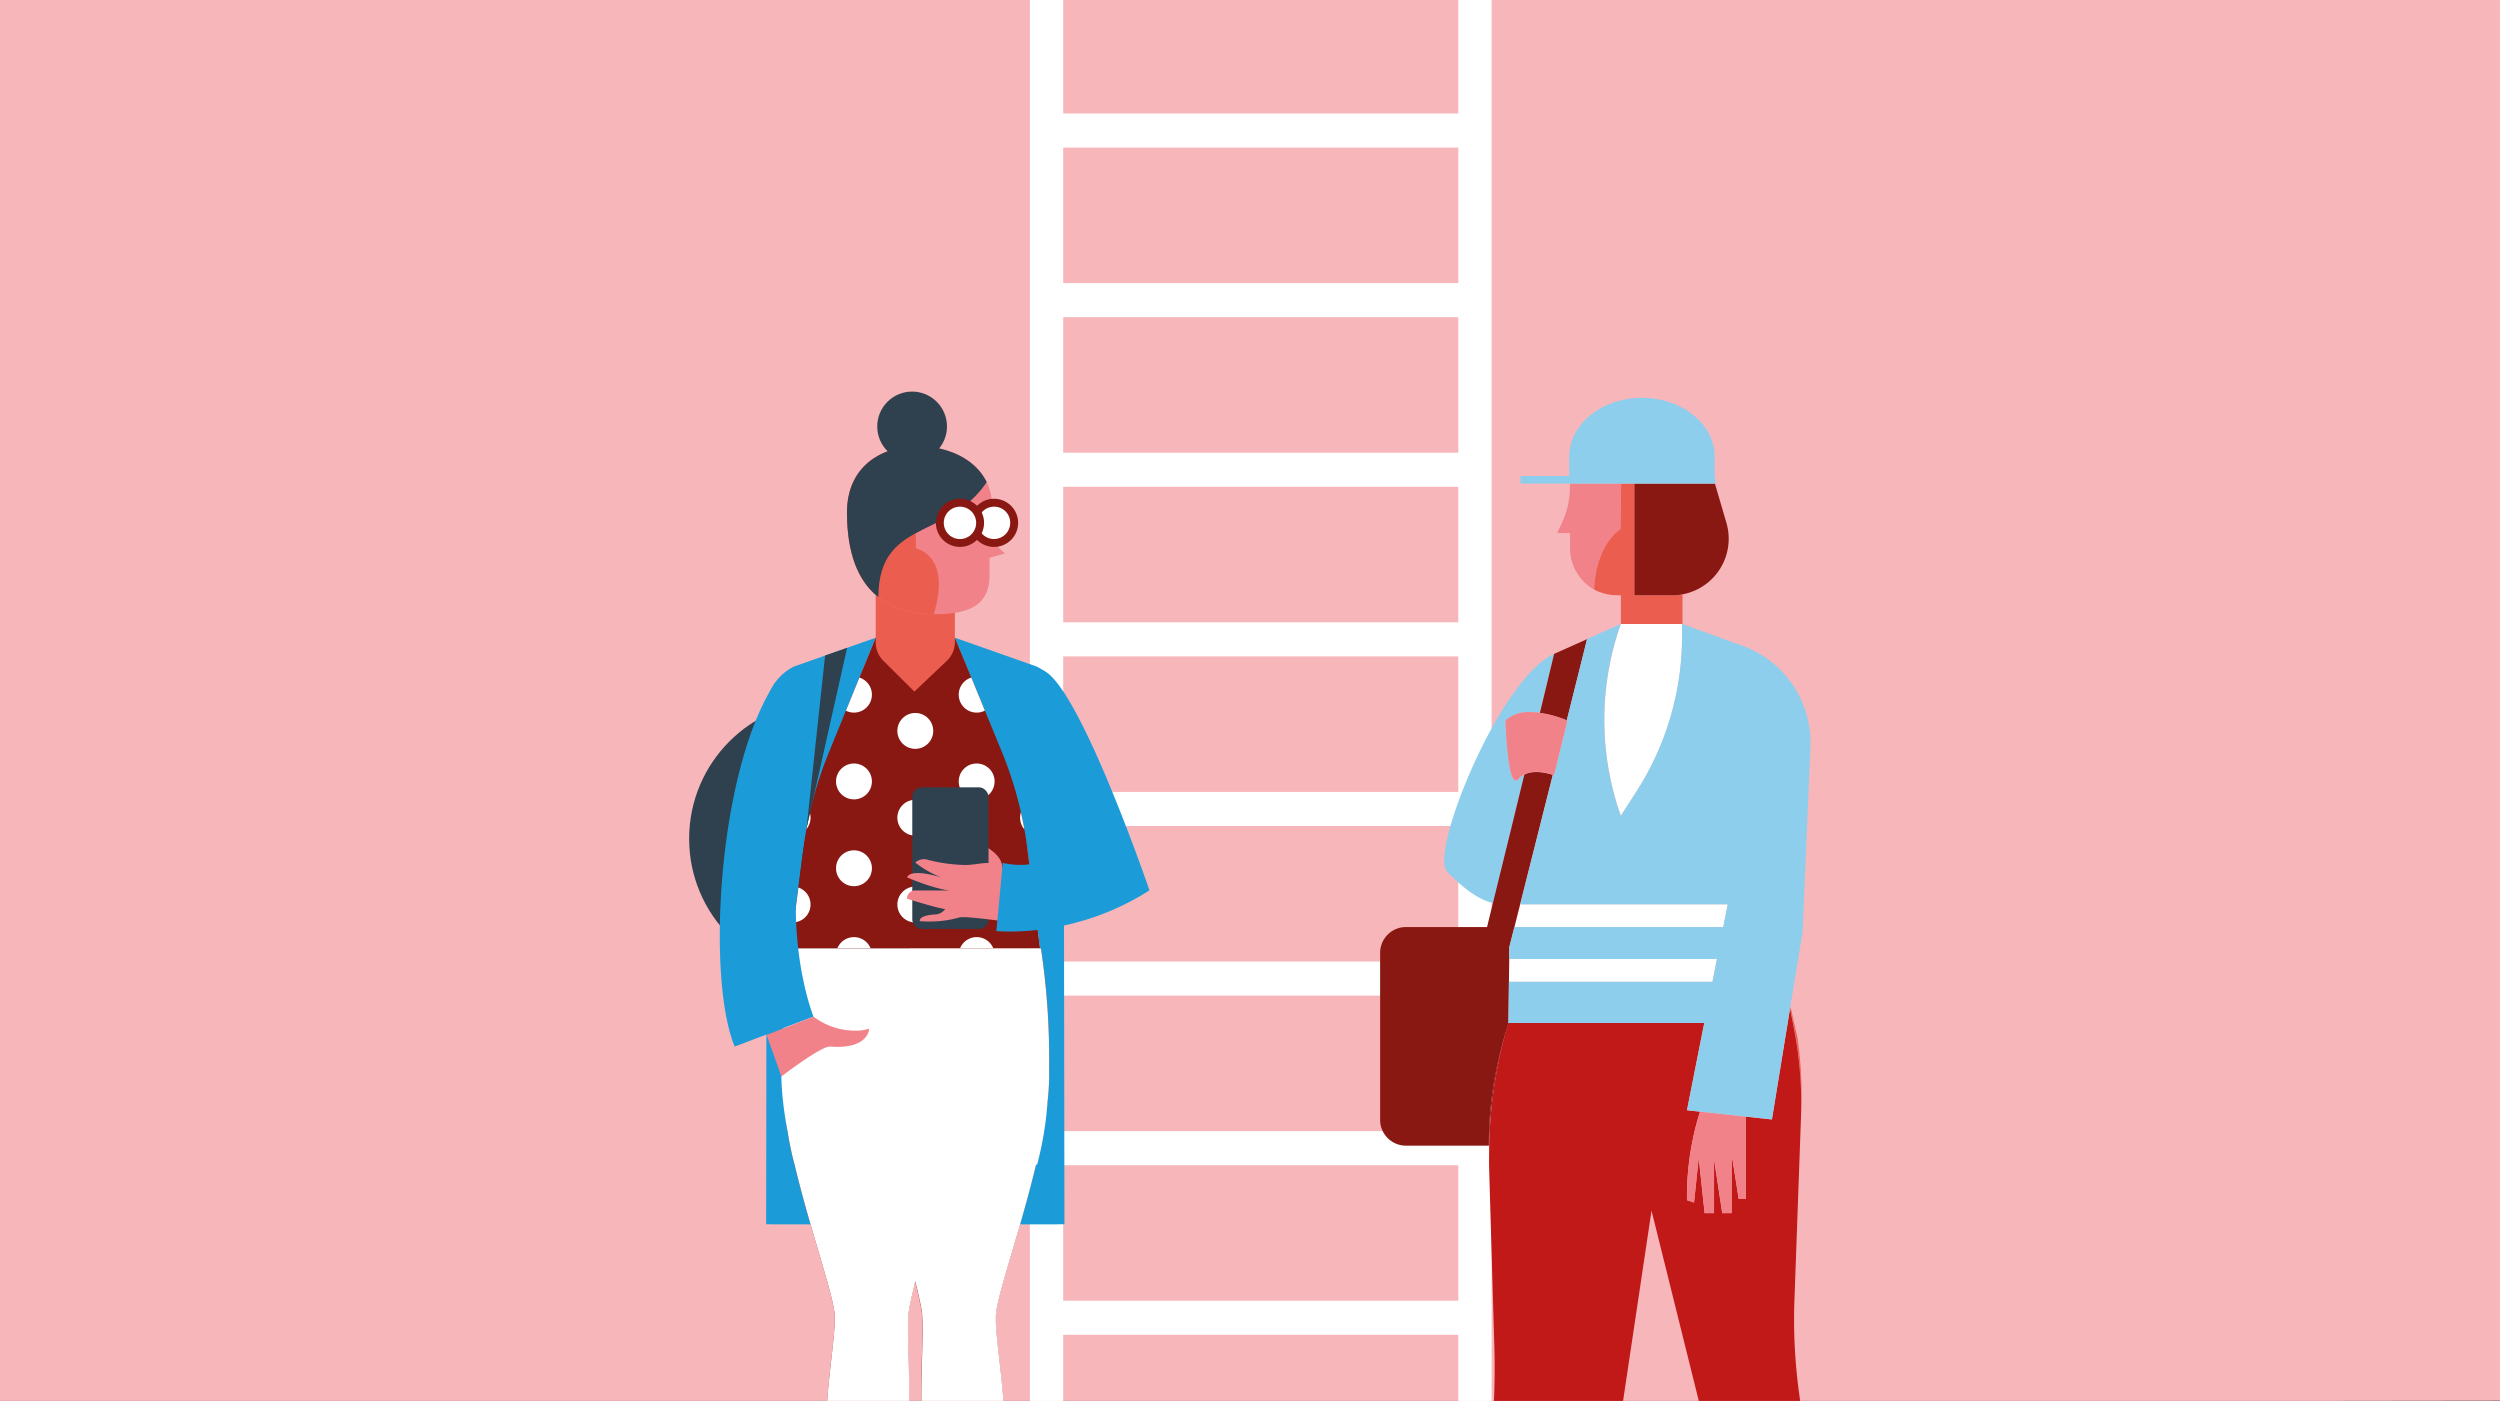
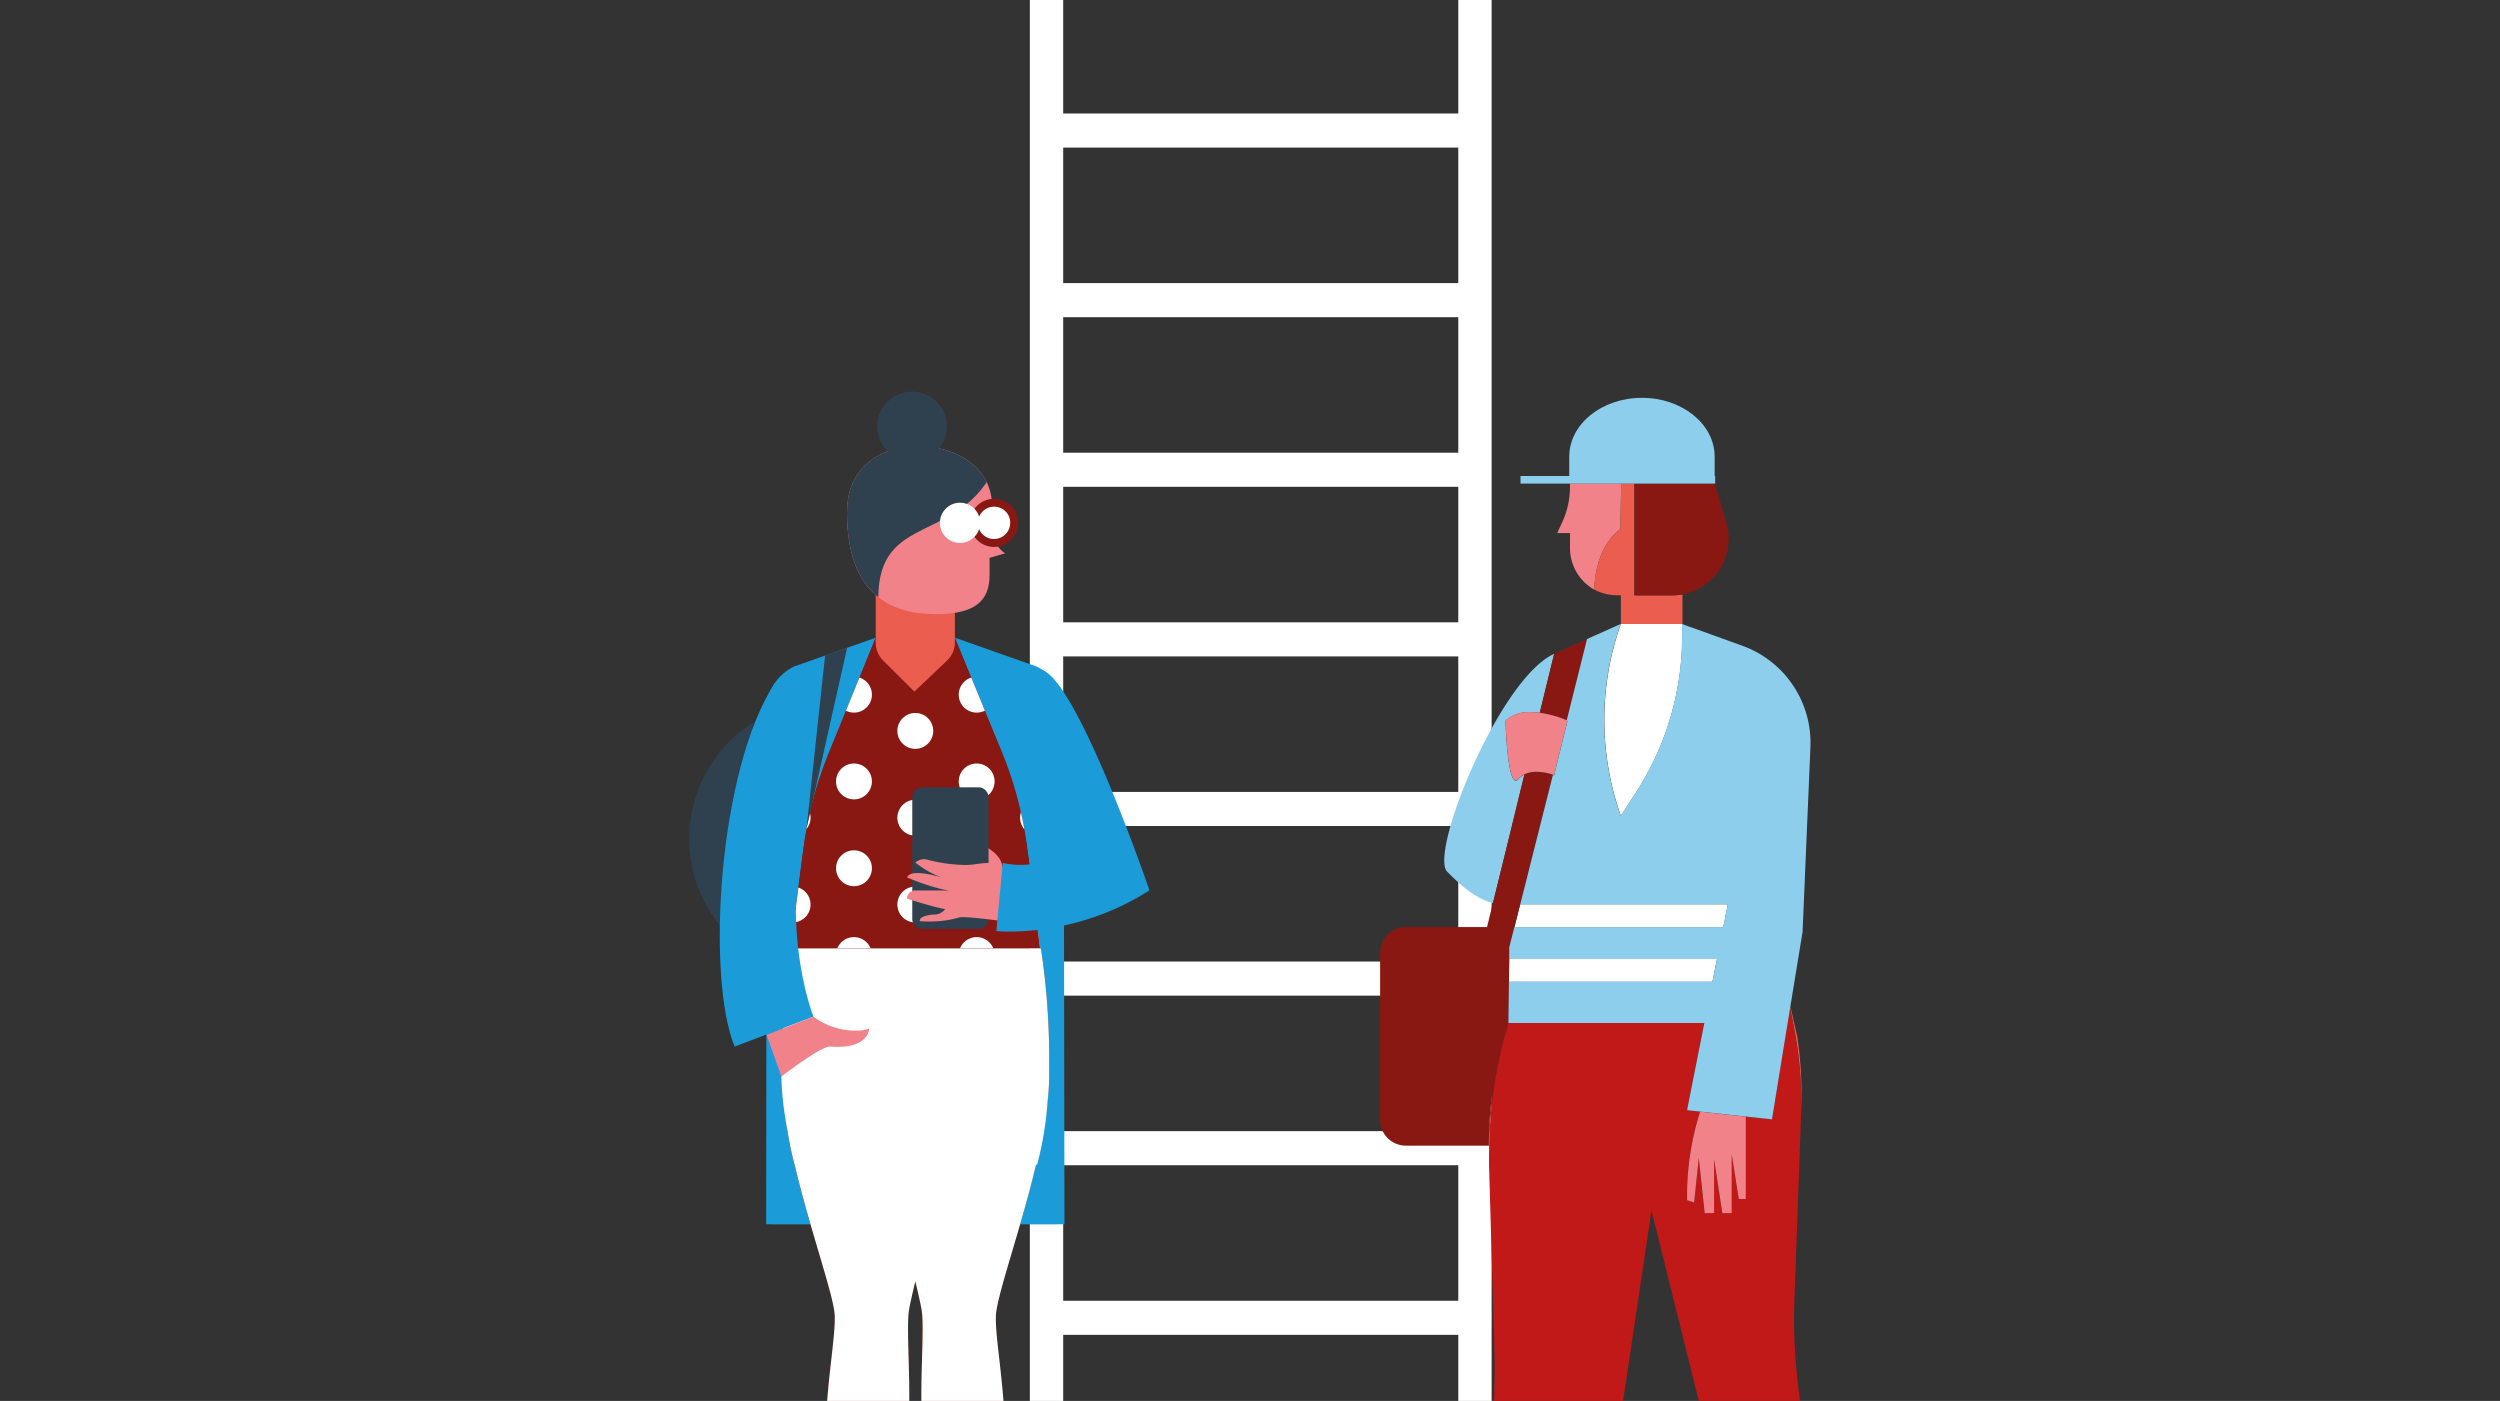
<svg xmlns="http://www.w3.org/2000/svg" id="Ebene_1" data-name="Ebene 1" viewBox="0 0 737 413">
  <rect x="0" y="0" width="737" height="413" fill="#333333" stroke="none" />
  <defs>
    <style>.cls-1{fill:none;}.cls-2{fill:#f18289;}.cls-3{fill:#f7b6ba;}.cls-4{clip-path:url(#clip-path);}.cls-5{fill:#fff;}.cls-6{fill:#2f404e;}.cls-7{fill:#1b9cd9;}.cls-8{fill:#891812;}.cls-9{fill:#eb5e4f;}.cls-10{clip-path:url(#clip-path-2);}.cls-11{fill:#8a1002;}.cls-12{clip-path:url(#clip-path-3);}.cls-13{fill:#e30613;}.cls-14{fill:#c11818;}.cls-15{fill:#8dceec;}</style>
    <clipPath id="clip-path">
      <rect class="cls-1" width="737" height="413" />
    </clipPath>
    <clipPath id="clip-path-2">
      <path class="cls-2" d="M270.75,131.54c11.6,0,23,6.86,21.58,19.81-1,9.26,4,11.77,4,11.77l-4.61,1.33v5.08c0,7.54-4.16,11.53-15.78,11.53-12.48,0-26.25-5.16-26.25-30.05C249.73,138,259.14,131.54,270.75,131.54Z" />
    </clipPath>
    <clipPath id="clip-path-3">
      <path class="cls-1" d="M244.28,222,258.16,188H281.5l13.79,33.49a112.67,112.67,0,0,1,7.57,28.64l3.74,29.42H233.07l3.76-29.32A112.71,112.71,0,0,1,244.28,222Z" />
    </clipPath>
  </defs>
-   <polygon class="cls-3" points="738.84 -1.7 -0.17 -0.7 -0.17 413.92 738.84 412.92 738.84 -1.7" />
  <g class="cls-4">
    <rect class="cls-5" x="366.81" y="-24.5" width="10.05" height="125.97" transform="translate(410.31 -333.35) rotate(90)" />
    <rect class="cls-5" x="366.81" y="25.5" width="10.05" height="125.97" transform="translate(460.31 -283.35) rotate(90)" />
    <rect class="cls-5" x="366.81" y="75.5" width="10.05" height="125.97" transform="translate(510.31 -233.35) rotate(90)" />
    <rect class="cls-5" x="366.81" y="125.5" width="10.05" height="125.97" transform="translate(560.31 -183.35) rotate(90)" />
    <rect class="cls-5" x="366.81" y="175.5" width="10.05" height="125.97" transform="translate(610.31 -133.35) rotate(90)" />
    <rect class="cls-5" x="366.81" y="225.5" width="10.05" height="125.97" transform="translate(660.31 -83.35) rotate(90)" />
    <rect class="cls-5" x="366.81" y="275.5" width="10.05" height="125.97" transform="translate(710.31 -33.35) rotate(90)" />
    <rect class="cls-5" x="366.81" y="325.5" width="10.05" height="125.97" transform="translate(760.31 16.65) rotate(90)" />
    <rect class="cls-5" x="429.9" y="-12.96" width="9.83" height="431.33" />
    <rect class="cls-5" x="303.6" y="-12.96" width="9.83" height="431.33" />
    <circle class="cls-6" cx="243.74" cy="247.25" r="40.58" />
    <path class="cls-7" d="M225.86,360.91,226,245.79,225.86,208a15,15,0,0,1,8.21-11.51L258.16,188l-12,29.9a134.59,134.59,0,0,0-9.85,36.2l-3.23,25.45,33.55,34.69,42.71,4.41,2.38,42.23Z" />
    <path class="cls-7" d="M313.8,360.91l-.17-115.12L313.8,208a15,15,0,0,0-8.21-11.51L281.5,188l12,29.9a134.59,134.59,0,0,1,9.85,36.2l3.23,25.45-33.55,34.69-45.34,4.41.25,42.23Z" />
    <path class="cls-8" d="M244.28,222,258.16,188H281.5l13.79,33.49a112.67,112.67,0,0,1,7.57,28.64l3.74,29.42H233.07l3.76-29.32A112.71,112.71,0,0,1,244.28,222Z" />
    <path class="cls-9" d="M260.37,194.75l9.19,9.13,9.6-9.11a7.5,7.5,0,0,0,2.34-5.45V178.1l-23.34-5.49v16.82A7.52,7.52,0,0,0,260.37,194.75Z" />
    <path class="cls-2" d="M270.75,131.54c11.6,0,23,6.86,21.58,19.81-1,9.26,4,11.77,4,11.77l-4.61,1.33v5.08c0,7.54-4.16,11.53-15.78,11.53-12.48,0-26.25-5.16-26.25-30.05C249.73,138,259.14,131.54,270.75,131.54Z" />
    <g class="cls-10">
-       <path class="cls-9" d="M270,123.24v38.44s10.61,1.78,5.27,19.39v8.29H239.6V128.17Z" />
      <path class="cls-6" d="M293.6,137.29c-10.81,23.38-34.67,13.56-34.67,39h0l-6.67,3-9.74-2.08,2.39-45.71,52.53-1.82Z" />
    </g>
    <path class="cls-11" d="M309.29,315a219.32,219.32,0,0,0-2.42-35.42H233.12a220,220,0,0,0-2.44,33.68s.18,13.39,1.63,21.05a85.2,85.2,0,0,0,1.93,9h0c4.59,19.37,11.63,38.73,11.84,44.58.33,9.14-5.05,31.63-1.46,51.89S257,472.76,254,478s-2,14.91-2,14.91l14.64,2.21s2.29-9.7-.58-17.12c-6.89-17.81-.34-43,1.29-54.38s-.41-31.13.57-37.41c.19-1.24.89-4.34,1.86-8.48,1,4.14,1.67,7.24,1.87,8.48,1,6.28-1.06,26,.57,37.41s8.18,36.57,1.29,54.38c-2.87,7.42.38,17.45.38,17.45l14.48-2.62s.17-9.6-2.78-14.83,5.82-17.94,9.41-38.19-1.79-42.75-1.46-51.89c.21-5.85,7.25-25.21,11.84-44.58,0,0,2.91-12.34,3.41-18.77A69.36,69.36,0,0,0,309.29,315Z" />
    <path class="cls-1" d="M271.7,386.2c-.2-1.24-.89-4.34-1.87-8.48-1,4.14-1.67,7.24-1.86,8.48-1,6.28,1.06,26-.57,37.41-.91,6.36-3.35,17-4.13,28.26H276.4c-.79-11.25-3.22-21.9-4.13-28.26C270.64,412.19,272.68,392.48,271.7,386.2Z" />
    <path class="cls-5" d="M267.4,423.61c1.63-11.42-.41-31.13.57-37.41.19-1.24.89-4.34,1.86-8.48,1,4.14,1.67,7.24,1.87,8.48,1,6.28-1.06,26,.57,37.41.91,6.36,3.34,17,4.13,28.26h15.75a108.15,108.15,0,0,0,2.9-12.07c3.59-20.26-1.79-42.75-1.46-51.89.21-5.85,7.25-25.21,11.84-44.58h.32a100.63,100.63,0,0,0,3.09-18.77,69.36,69.36,0,0,0,.45-9.56,219.32,219.32,0,0,0-2.42-35.42H233.12a220,220,0,0,0-2.44,33.68l-.22-.06c-.42,6.12.4,13.45,1.85,21.11a85.2,85.2,0,0,0,1.93,9h0c4.59,19.37,11.63,38.73,11.84,44.58.33,9.14-5.05,31.63-1.46,51.89a110.48,110.48,0,0,0,2.89,12.07h15.76C264.05,440.62,266.49,430,267.4,423.61Z" />
    <circle class="cls-6" cx="268.89" cy="125.72" r="10.28" />
    <circle class="cls-5" cx="293.05" cy="155.1" r="5.93" />
    <path class="cls-8" d="M294.67,161.05a7.1,7.1,0,1,1,5.29-5.29A7.12,7.12,0,0,1,294.67,161.05Zm-.33-11.51a4.78,4.78,0,0,0-5.88,5.89,4.7,4.7,0,0,0,3.29,3.3,4.79,4.79,0,0,0,5.89-5.89A4.7,4.7,0,0,0,294.34,149.54Z" />
    <g class="cls-12">
      <circle class="cls-5" cx="269.83" cy="215.47" r="5.29" />
      <circle class="cls-5" cx="269.83" cy="241.06" r="5.29" />
      <circle class="cls-5" cx="269.83" cy="266.65" r="5.29" />
      <circle class="cls-13" cx="233.66" cy="215.47" r="5.29" />
      <circle class="cls-5" cx="233.66" cy="241.06" r="5.29" />
      <circle class="cls-5" cx="233.66" cy="266.65" r="5.29" />
      <circle class="cls-13" cx="306.01" cy="215.47" r="5.29" />
      <circle class="cls-5" cx="306.01" cy="241.06" r="5.29" />
      <circle class="cls-13" cx="306.01" cy="266.65" r="5.29" />
      <circle class="cls-5" cx="251.75" cy="255.96" r="5.29" />
      <circle class="cls-5" cx="251.75" cy="230.37" r="5.29" />
      <circle class="cls-5" cx="251.75" cy="204.79" r="5.29" />
      <circle class="cls-5" cx="251.75" cy="281.55" r="5.29" />
      <circle class="cls-5" cx="287.92" cy="255.96" r="5.29" />
      <circle class="cls-5" cx="287.92" cy="230.37" r="5.29" />
      <circle class="cls-5" cx="287.92" cy="204.79" r="5.29" />
      <circle class="cls-5" cx="287.92" cy="281.55" r="5.29" />
    </g>
    <path class="cls-7" d="M228.49,201.25c-16.85,25.69-20.3,87-11.92,107.28l23.25-8.82s-12.61-30.87,1.3-71.89C249.92,201.88,228.49,201.25,228.49,201.25Z" />
    <path class="cls-2" d="M239.82,299.71h0a20.37,20.37,0,0,0,12.47,4.12,11.26,11.26,0,0,0,3.93-.59s0,6.17-11.5,5.29c-2.64-.2-14.37,8.82-14.37,8.82L226,305.09Z" />
    <path class="cls-2" d="M288.56,248.2c2.87,2,7.06,3.75,7.06,8.38l-4.19,4-5.08-1.86-1.19-9.17Z" />
    <rect class="cls-6" x="268.95" y="232.1" width="22.48" height="41.77" rx="2.81" transform="translate(560.37 505.97) rotate(180)" />
    <path class="cls-2" d="M293.63,255c-2.2-1.31-5.73,0-9,0a47.65,47.65,0,0,1-10.8-1.44,3.87,3.87,0,0,0-4,.72,28.94,28.94,0,0,0,7.71,4.39s-9-2.92-10.14,0c0,0,7.94,3.4,12.57,3.84H269.82a2.38,2.38,0,0,0-2.43,2.43s8.82,2.78,11.25,3.05a4,4,0,0,1-2.64,1.58c-2.49.08-5.07.66-4.85,2a39.08,39.08,0,0,0,5.51,0,31.43,31.43,0,0,0,6.17-1.11c1.76-.44,12.79,1.11,12.79,1.11v-15Z" />
    <path class="cls-7" d="M295.62,254.38l-1.89,20.09s22.63,2.44,45.13-12c0,0-20.4-59.65-31.18-64.77s-1.08,1.37-1.08,1.37l-2.14,23.08,4.86,31.17A22.86,22.86,0,0,1,295.62,254.38Z" />
    <polygon class="cls-6" points="237.74 244.4 249.73 190.98 243.24 193.25 237.74 244.4" />
    <circle class="cls-5" cx="283.01" cy="154.13" r="5.93" />
-     <path class="cls-8" d="M283,161.23a7.1,7.1,0,1,1,7.1-7.1A7.1,7.1,0,0,1,283,161.23Zm0-11.86a4.77,4.77,0,1,0,4.77,4.76A4.77,4.77,0,0,0,283,149.37Z" />
    <path class="cls-2" d="M477.71,156s-7.18,4.2-7.74,17.82a14.11,14.11,0,0,1-7.13-12.68v-4h-3.72c.74-2.24,3.9-6.46,3.71-14.6h15.08Z" />
    <path class="cls-1" d="M439,344.56l-.1-3.58c0-1.08,0-2.16,0-3.23H439C439,340,439,342.29,439,344.56Z" />
    <path class="cls-8" d="M443.66,305l1-3.44A136.46,136.46,0,0,0,439,337.75h-.13A114,114,0,0,1,443.66,305Z" />
    <path class="cls-5" d="M482.41,233.42l-4.57,7.09a84.6,84.6,0,0,1-.16-56.12l.16-.45h18.07v3.63A84.65,84.65,0,0,1,482.41,233.42Z" />
    <path class="cls-9" d="M529,303.59l-1.22-6.32.07-.45,2,8.88A113.94,113.94,0,0,1,531,327.14l-.08,2.22A114.19,114.19,0,0,0,529,303.59Z" />
    <path class="cls-14" d="M437.44,441.47h0a228.65,228.65,0,0,0,3.09-44.57L439,344.56h0c-.06-2.27,0-4.54,0-6.81a136.46,136.46,0,0,1,5.65-36.16h57.75l-2.94,14.83-2.15,10.89,2.15.23,1.7.19c-.64,2-1.22,4.08-1.7,6.15-.3,1.28-.56,2.57-.8,3.87a82.61,82.61,0,0,0-1.35,14.82v1.24l2.08.7,1.38-13.18,1.74,16.3h2.77V341.68l2.43,15.95h2.77V340.29l2.08,13.18h2.08V329.19l7.71.84,5.36-32.76,1.22,6.32a114.19,114.19,0,0,1,2,25.77h0L529,383.25a159.57,159.57,0,0,0,1.34,27.2l2.85,21.06,1.92,14.18H504.42L501.8,417l-14.93-60.11-13.28,88.8H436.72Z" />
    <path class="cls-15" d="M458.16,192.76l-4.26,17.36a20,20,0,0,0-3.19-.19,9.93,9.93,0,0,0-6.89,2.55s.15,6.32.84,11.4c.57,4.2,1.5,7.55,3,5.79a5.54,5.54,0,0,1,1.75-1.33l-4,16.43-5.27,21.46c-5.56-1.34-10.54-6.25-13.5-9.25C421.24,251.53,442.05,200,458.16,192.76Z" />
    <polygon class="cls-5" points="499.49 273.29 446.48 273.29 448.17 266.58 509.36 266.58 508.03 273.29 499.49 273.29" />
    <polygon class="cls-5" points="444.92 282.72 499.49 282.72 506.16 282.72 504.83 289.44 499.49 289.44 444.83 289.44 444.92 282.72" />
    <path class="cls-8" d="M458.16,192.76l9.74-4.36-6,24-.47-.19a32,32,0,0,0-7.48-2Z" />
    <path class="cls-8" d="M414.47,273.29h23.91l1.73-7.06,5.27-21.46,4-16.43c3-1.49,7.14-.31,8.37.11l-9.2,36.46-.42,1.67-1.69,6.71-1.52,6,0,3.42-.09,6.72-.15,12.15-1,3.44a114,114,0,0,0-4.76,32.72H414.47a7.61,7.61,0,0,1-7.61-7.61V280.9A7.61,7.61,0,0,1,414.47,273.29Z" />
    <path class="cls-2" d="M450.71,209.93a20,20,0,0,1,3.19.19,32,32,0,0,1,7.48,2l.47.19.26.12-.75,3-3.2,13.07-.37-.13c-1.23-.42-5.34-1.6-8.37-.11a5.54,5.54,0,0,0-1.75,1.33c-1.51,1.76-2.44-1.59-3-5.79-.69-5.08-.84-11.4-.84-11.4A9.93,9.93,0,0,1,450.71,209.93Z" />
    <path class="cls-2" d="M498.69,337.75c.24-1.3.5-2.59.8-3.87.48-2.07,1.06-4.12,1.7-6.15l13.48,1.46v24.28h-2.08l-2.08-13.18v17.34h-2.77l-2.43-15.95v15.95h-2.77l-1.74-16.3-1.38,13.18-2.08-.7v-1.24A82.61,82.61,0,0,1,498.69,337.75Z" />
    <polygon class="cls-7" points="495.91 183.94 498.75 184.97 498.76 185.03 495.91 183.94" />
    <path class="cls-15" d="M502.43,301.59H444.68l.15-12.15h60l1.33-6.72H444.92l0-3.42,1.52-6H508l1.33-6.71H448.17l.42-1.67,9.2-36.46.37.13,3.2-13.07.75-3-.26-.12,6-24-9.74,4.36,19.68-8.82-.16.45a84.6,84.6,0,0,0,.16,56.12l4.57-7.09a84.65,84.65,0,0,0,13.5-45.85v-3.63l2.85,1.09,0-.06,15,5.42a30.43,30.43,0,0,1,20,29.91l-2.31,54.42-3.62,22.1-.07.45L522.38,330l-7.71-.84-13.48-1.46-1.7-.19-2.15-.23,2.15-10.89Z" />
    <path class="cls-9" d="M477.71,156l.2-13.43h3.91v32.95H493a16.88,16.88,0,0,0,3-.29v8.72H477.84v-8.46l-.9,0a14.86,14.86,0,0,1-7-1.7C470.53,160.19,477.71,156,477.71,156Z" />
    <path class="cls-8" d="M486.76,142.56h18.79l3.4,11.58a16.67,16.67,0,0,1-13,21.08,16.88,16.88,0,0,1-3,.29H481.82V142.56Z" />
    <path class="cls-7" d="M505.48,142.34l.07.22h-.07Z" />
    <path class="cls-15" d="M462.61,140.32v-5.7c0-9.58,9.6-17.34,21.44-17.34s21.43,7.76,21.43,17.34v5.7h.15v2.24h-.08l-.07-.22v.22H448.25v-2.24Z" />
  </g>
</svg>